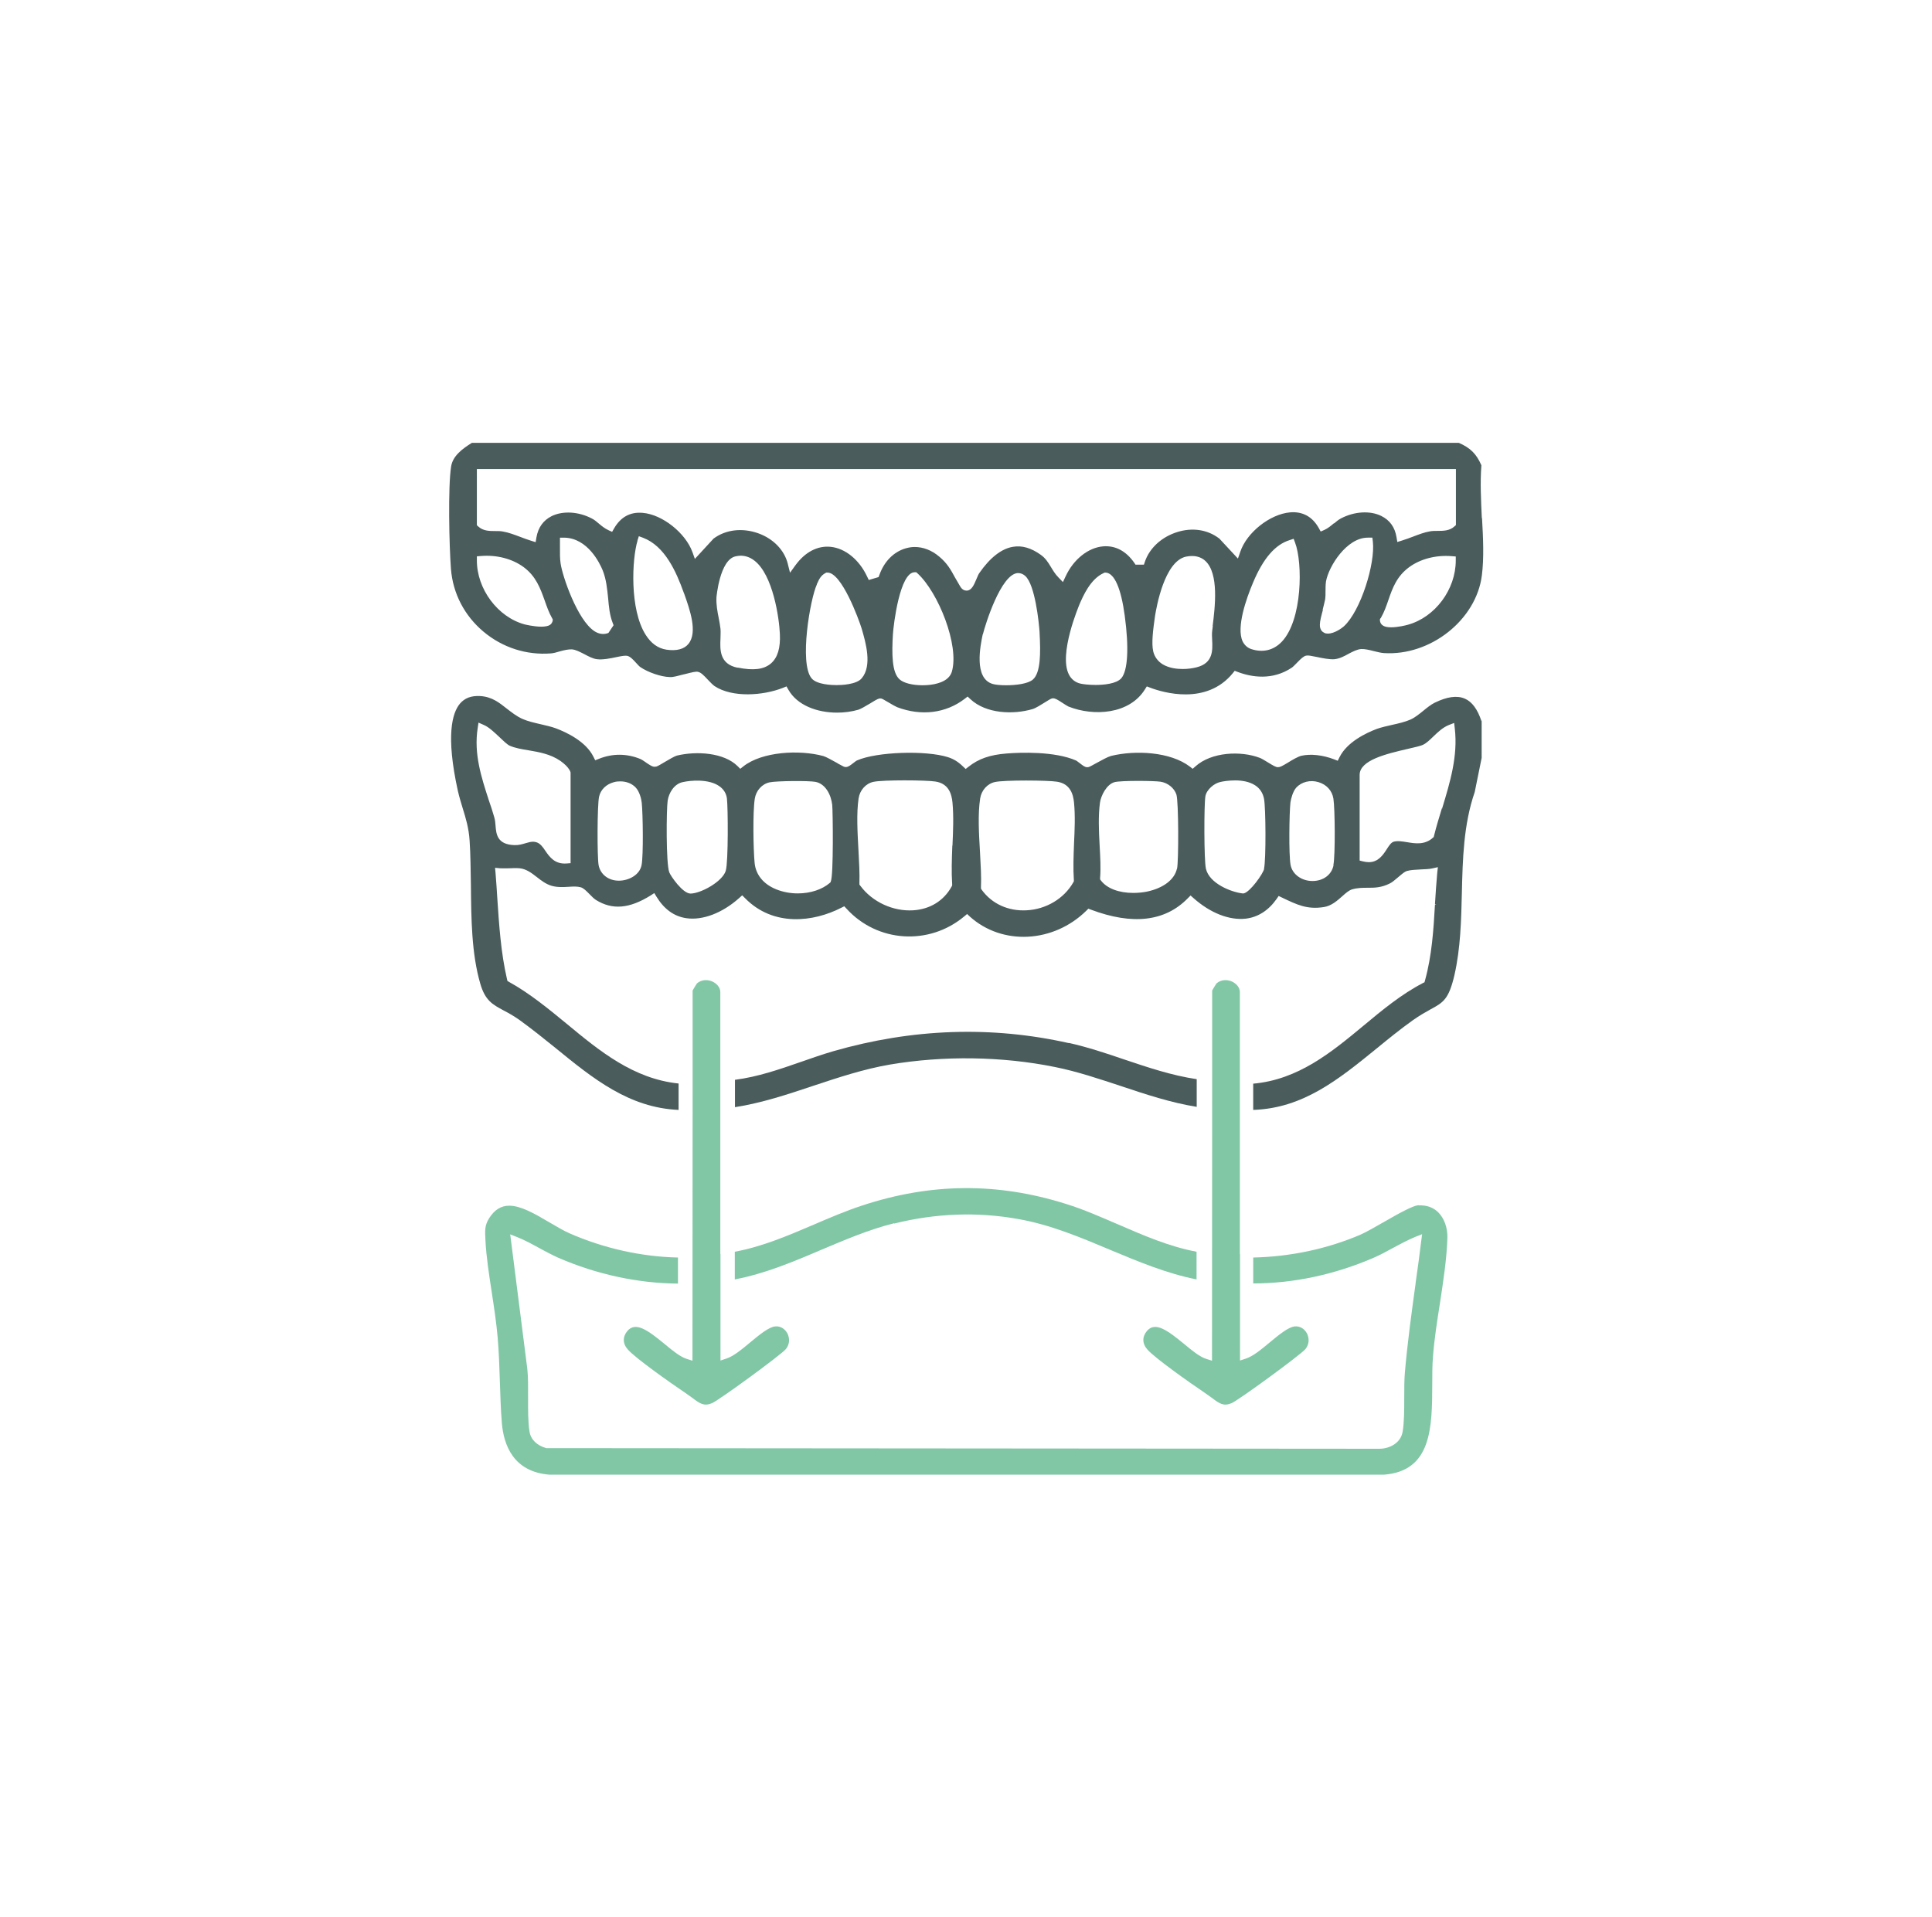
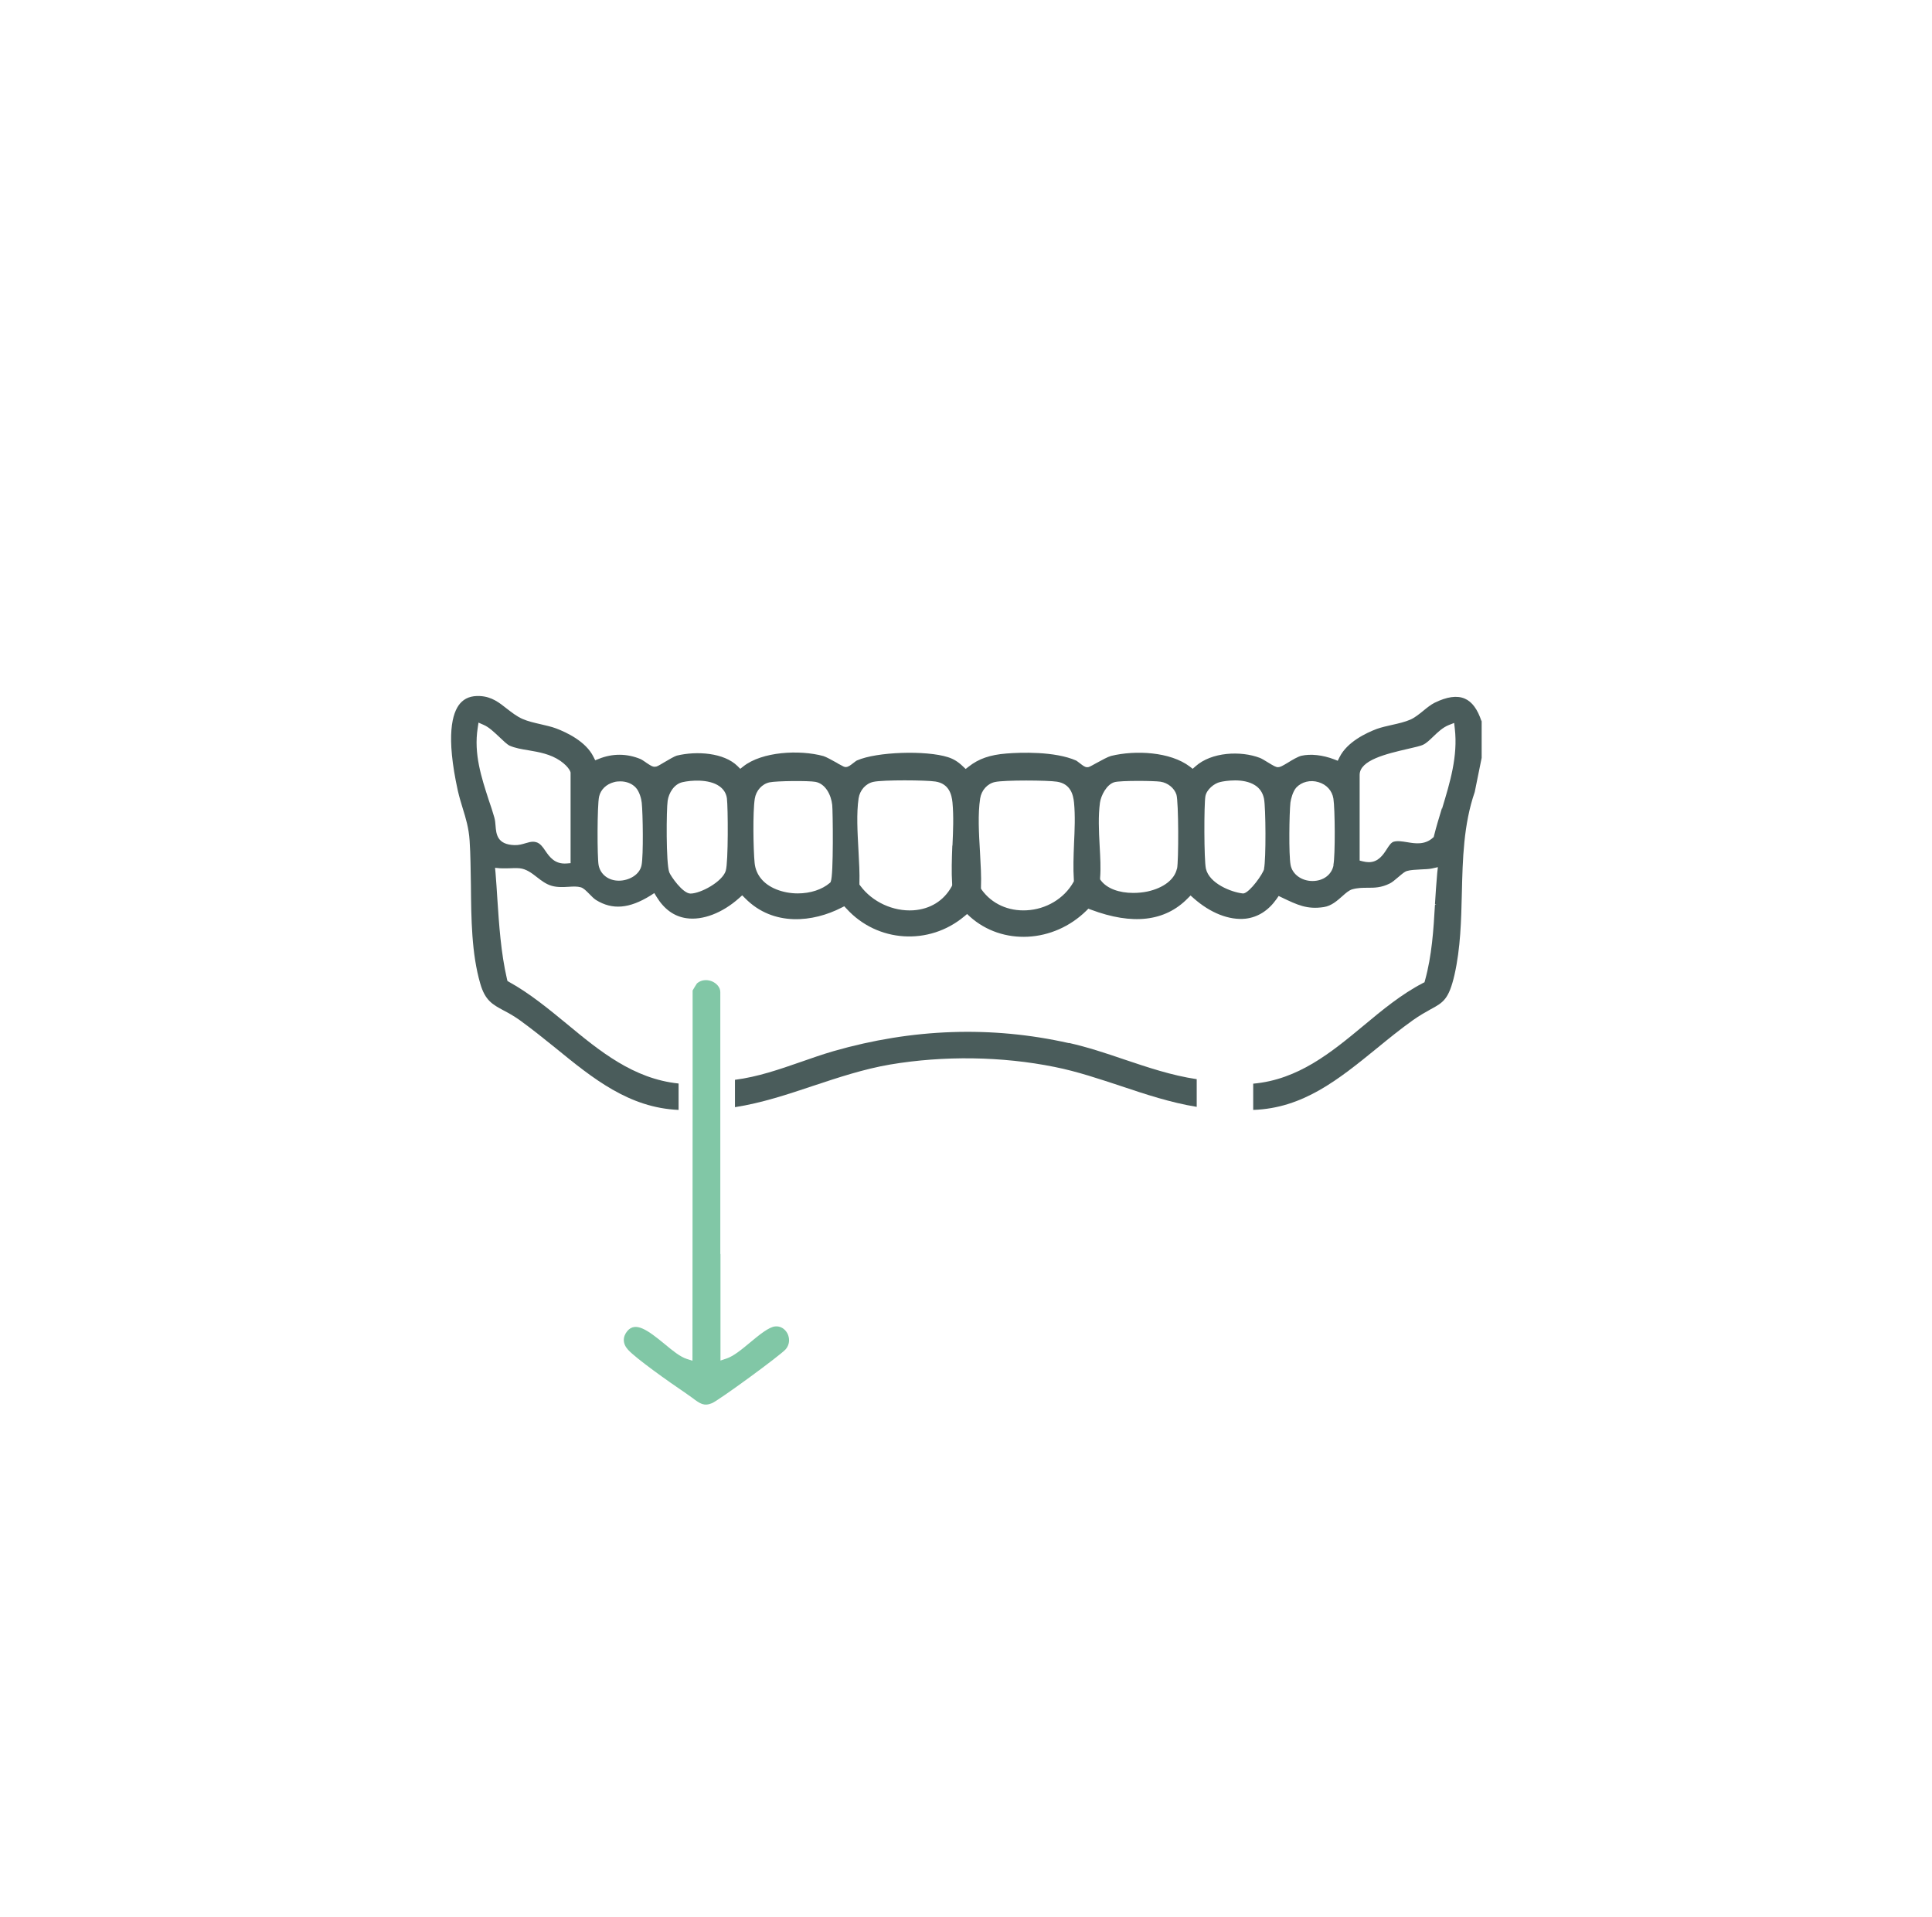
<svg xmlns="http://www.w3.org/2000/svg" id="Layer_1" data-name="Layer 1" viewBox="0 0 120 119.1">
  <path d="m60,0c33.14,0,60,26.86,60,60s-26.86,59.1-60,59.1S0,93.14,0,60,26.86,0,60,0Z" style="fill: #fff; fill-rule: evenodd; opacity: 0; stroke-width: 0px;" />
  <g id="Layer_1-2" data-name="Layer 1-2">
    <g>
-       <path d="m92.04,32.21c-.05-1.1-.11-2.24-.03-3.27v-.04c-.31-.71-.69-1.08-1.4-1.39H29.33s-.02,0-.02,0c-.61.38-1.19.82-1.29,1.47-.2,1.26-.12,4.94-.01,6.37.12,1.52.84,2.9,2.02,3.89,1.18.99,2.67,1.47,4.19,1.35.15-.01.34-.06.53-.12.29-.08.55-.14.77-.13.25.02.5.16.78.3.26.14.53.28.77.31.35.05.85-.05,1.22-.13.34-.07.52-.1.66-.08.19.04.36.22.55.43.12.13.21.23.27.27.48.33,1.3.61,1.83.62.19.02.53-.08.84-.16l.13-.03c.44-.11.66-.17.8-.13.17.04.34.21.61.5.14.15.3.31.4.38,1.1.73,3.01.6,4.25.11l.22-.09.12.21c.55.97,1.79,1.42,3.02,1.42.45,0,.91-.06,1.32-.18.14-.04.43-.21.75-.4l.08-.05c.33-.2.44-.26.55-.25.09,0,.13.03.47.23.23.14.47.27.56.31,1.5.57,3.03.38,4.2-.52l.18-.14.17.16c.98.92,2.68.97,3.86.62.21-.06.58-.3.84-.46.27-.17.33-.2.42-.21.14-.01.29.08.61.29.16.1.29.19.36.22,1.58.63,3.79.48,4.75-1.06l.12-.19.21.08c.79.3,3.49,1.11,5.13-.9l.12-.15.18.07c.87.33,2.16.54,3.36-.26.08-.05.19-.17.33-.31.25-.26.4-.4.56-.44.13-.03.31.01.66.08.34.07.81.17,1.11.14.3-.03.6-.18.88-.34.27-.14.52-.27.77-.29.23-.01.49.05.8.13.21.05.44.11.61.12,2.89.19,5.74-2.06,6.09-4.82.14-1.09.08-2.35.01-3.58h0Zm-9.89,5.68c.06-.25.13-.5.16-.67.02-.15.02-.31.02-.48,0-.2,0-.4.03-.62.17-.95,1.29-2.72,2.59-2.72h.29s.03.24.03.24c.16,1.36-.75,4.31-1.8,5.27-.1.09-.57.45-.99.45-.09,0-.17-.01-.23-.05-.11-.05-.28-.18-.27-.51,0-.22.09-.55.19-.92Zm.71-5.39c-.18.15-.36.31-.6.42l-.23.1-.12-.22c-.4-.71-1.01-1.04-1.79-.97-1.24.11-2.68,1.25-3.08,2.44l-.15.43-1.17-1.26h-.01c-.71-.54-1.65-.68-2.58-.39-.97.3-1.73.99-2.02,1.85l-.06.18h-.52l-.08-.12c-.51-.73-1.17-1.08-1.93-1.02-.94.08-1.85.82-2.33,1.86l-.17.36-.27-.28c-.22-.22-.36-.47-.49-.68-.17-.28-.32-.52-.61-.73-.6-.43-1.17-.6-1.74-.5-.71.12-1.42.67-2.09,1.64-.05.07-.11.22-.17.36-.16.38-.3.7-.59.72h-.03c-.1,0-.26-.04-.39-.26-.11-.18-.21-.36-.32-.55-.27-.5-.49-.89-.98-1.3-.47-.4-1-.6-1.53-.6-.18,0-.36.03-.54.08-.75.21-1.35.81-1.65,1.66l-.05.13-.61.18-.1-.21c-.49-1.05-1.36-1.76-2.27-1.85-.81-.08-1.58.32-2.18,1.14l-.34.47-.14-.56c-.21-.85-.91-1.57-1.86-1.9-.98-.34-2-.22-2.75.34l-1.16,1.26-.15-.42c-.43-1.19-1.87-2.34-3.09-2.44-.78-.07-1.37.26-1.78.97l-.12.21-.22-.1c-.24-.11-.42-.26-.6-.41-.14-.12-.28-.24-.44-.32-.82-.43-1.79-.49-2.49-.15-.52.26-.84.7-.95,1.32l-.05.3-.29-.09c-.23-.07-.46-.16-.7-.25-.35-.13-.69-.26-1.04-.32-.15-.03-.31-.03-.48-.03-.35,0-.75,0-1.05-.28l-.09-.08v-3.49h60.81v3.48l-.09.08c-.3.28-.7.28-1.05.28-.17,0-.33,0-.48.03-.35.06-.68.19-1.05.33-.22.08-.45.17-.68.24l-.29.09-.05-.3c-.1-.62-.42-1.06-.95-1.32-.69-.34-1.67-.28-2.49.15-.16.08-.3.2-.44.32h0Zm-5.68,7.34c-.4-.87.23-2.66.65-3.65.63-1.5,1.37-2.36,2.28-2.64l.24-.08.09.24c.48,1.26.46,4.81-.83,6.16h0c-.51.53-1.17.69-1.9.45-.23-.08-.41-.24-.53-.48h0Zm-10.16-2.23c.26-.61.71-1.64,1.53-2.01l.06-.03h.07c.54.04.95.97,1.18,2.68.27,1.99.19,3.41-.21,3.88-.31.36-1.13.42-1.6.42-.44,0-.8-.05-.93-.08-.32-.07-.58-.27-.73-.57-.65-1.28.63-4.27.64-4.31h0Zm-5.97,1.79c.15-.61,1.12-3.73,2.16-3.8h.03c.17,0,.32.07.44.18.61.54.85,2.89.89,3.49v.04c.07,1.26.07,2.47-.41,2.9-.3.27-1.06.36-1.67.36-.35,0-.66-.03-.83-.08-1.2-.35-.76-2.41-.62-3.09h0Zm-5.59.01c.04-.63.43-3.86,1.35-3.86h.1l.08.07c1.29,1.18,2.61,4.48,2.13,6.11-.07.23-.27.55-.88.72-.27.08-.6.12-.94.12-.63,0-1.18-.14-1.43-.37-.48-.43-.48-1.59-.41-2.8h0Zm-4.73-3.11l.04-.08c.1-.22.21-.47.5-.62l.05-.03h.05s.02,0,.03,0c.88,0,1.94,2.9,2.12,3.48.25.86.67,2.3,0,3.09-.33.39-1.27.42-1.56.42s-1.23-.03-1.55-.42c-.78-.93-.09-4.94.33-5.84h0Zm-11.14-2.71l.09-.28.27.1c1.35.52,2.05,2.1,2.52,3.41l.04.1c.33.94.84,2.36.25,3.08-.27.33-.74.45-1.36.36-.53-.08-.96-.39-1.3-.93-1-1.58-.85-4.7-.5-5.85Zm-1.89,5.76c-.25.07-.52.03-.78-.14-1.06-.69-1.99-3.42-2.1-4.21-.05-.33-.04-.65-.04-.96v-.03c0-.11,0-.22,0-.33v-.28h.28c1.44.04,2.18,1.56,2.37,2.02.23.57.28,1.16.34,1.72.05.55.09,1.06.29,1.57l.05.13-.32.48s-.09.03-.09.03Zm-8.08-4.79l.25-.02c.98-.08,1.94.17,2.64.68.78.57,1.05,1.33,1.32,2.08.13.37.26.75.46,1.1l.04.07v.08c-.02.11-.08.21-.17.27-.1.07-.29.11-.54.11-.48,0-1.02-.14-1.03-.14-1.67-.45-2.98-2.2-2.97-3.99v-.25h0Zm56.14,3.84c.22-.38.35-.76.48-1.14.25-.72.51-1.46,1.29-2.03.7-.51,1.66-.76,2.64-.68l.25.02v.25c0,1.8-1.28,3.52-2.97,3.99-.14.04-.62.16-1.05.16-.24,0-.41-.04-.52-.12-.1-.07-.16-.18-.17-.3v-.08l.04-.07h0Zm-39.95,3.08c-1.13-.23-1.09-1.13-1.06-1.81,0-.22.02-.42,0-.61-.03-.22-.06-.43-.11-.67-.08-.4-.16-.82-.14-1.27,0-.02.2-2.35,1.19-2.56.1-.02.21-.04.31-.04.3,0,.59.1.85.3,1.17.89,1.55,3.6,1.59,4.57.04.87-.14,1.46-.55,1.82-.44.38-1.09.46-2.08.26Zm29.52-2.6c-.01.12-.03.23-.04.32-.02.18-.01.38,0,.57.03.63.06,1.42-.95,1.68-.27.07-.58.11-.88.11-.35,0-.84-.05-1.24-.29-.31-.19-.51-.47-.59-.8-.12-.51-.01-1.36.11-2.2.09-.56.58-3.39,1.92-3.69.14-.03.27-.04.38-.04.39,0,.66.15.82.3.87.79.6,2.91.46,4.05h.09s-.09,0-.09,0h0Z" style="fill: #4a5c5b; stroke-width: 0px;" />
      <path d="m44.74,77.91v-16.28c0-.31-.25-.54-.48-.65-.26-.12-.66-.16-.97.11-.04.05-.2.32-.27.44v5.86s-.01,17.14-.01,17.14l-.35-.11c-.41-.13-.88-.51-1.37-.92-1.07-.88-1.81-1.41-2.32-.82-.31.37-.3.8.04,1.17.48.53,2.46,1.94,3.6,2.71.13.09.25.18.38.27.5.38.74.54,1.23.34.42-.17,4.29-3,4.59-3.36.27-.33.23-.71.1-.97-.16-.3-.44-.47-.76-.44-.39.03-1.01.54-1.55.99-.53.44-1.03.86-1.49,1.01l-.36.12v-6.63h0Z" style="fill: #81c7a6; stroke-width: 0px;" />
-       <path d="m77.01,77.91v-16.28c0-.31-.25-.54-.48-.65-.26-.12-.66-.16-.97.11-.04.05-.2.32-.27.44v5.86s-.01,17.14-.01,17.14l-.35-.11c-.41-.13-.88-.51-1.37-.92-1.07-.88-1.81-1.41-2.32-.82-.31.37-.3.8.04,1.17.48.53,2.46,1.94,3.6,2.71.13.09.25.18.38.27.5.38.74.54,1.23.34.42-.17,4.29-3,4.59-3.36.27-.33.23-.71.1-.97-.16-.3-.44-.47-.76-.44-.39.03-1.01.54-1.55.99-.53.44-1.03.86-1.49,1.01l-.36.12v-6.63h0Z" style="fill: #81c7a6; stroke-width: 0px;" />
      <path d="m92.02,44.81c-.24-.74-.59-1.22-1.04-1.41-.48-.21-1.11-.12-1.88.26-.22.11-.46.3-.69.49-.26.21-.53.43-.8.55-.34.15-.74.24-1.14.33-.32.07-.66.15-.95.25-.66.25-1.85.81-2.32,1.76l-.11.22-.23-.09c-.71-.27-1.45-.35-2.03-.22-.21.05-.57.26-.84.43-.35.21-.48.28-.61.28s-.27-.08-.63-.3c-.18-.11-.39-.24-.5-.28-1.18-.45-3-.37-4,.53l-.17.15-.18-.14c-1.21-.92-3.38-1.03-4.89-.66-.19.05-.58.26-.96.47-.36.2-.43.24-.53.23-.14,0-.27-.11-.44-.24-.1-.08-.19-.14-.23-.17-1.34-.59-3.48-.51-4.34-.44-1.01.08-1.72.32-2.35.82l-.18.14-.17-.16c-.3-.29-.58-.46-.92-.57-1.37-.44-4.44-.34-5.66.2-.05.02-.12.08-.24.17-.17.13-.29.23-.44.24-.1.01-.16-.03-.51-.22l-.04-.03c-.34-.19-.69-.38-.85-.43-1.49-.41-3.82-.28-4.98.64l-.19.15-.17-.17c-.84-.83-2.53-.95-3.77-.65-.14.04-.47.23-.79.42-.37.22-.45.27-.56.27-.16.02-.32-.1-.55-.25l-.04-.03c-.13-.09-.24-.16-.3-.19-.86-.36-1.76-.36-2.6-.02l-.23.09-.11-.22c-.47-.95-1.66-1.51-2.32-1.76-.29-.11-.63-.18-.96-.26-.39-.09-.79-.18-1.13-.33-.36-.16-.66-.4-.96-.63-.48-.38-.94-.75-1.67-.79-.56-.03-.96.13-1.25.47-.48.57-.89,1.97-.13,5.42.09.39.2.75.3,1.08.19.61.38,1.23.43,2.02.06.88.06,1.79.08,2.77.02,2.09.04,4.24.58,6.1.3,1.05.76,1.3,1.45,1.67.29.15.61.33.97.58.76.55,1.51,1.15,2.24,1.74,2.35,1.92,4.59,3.73,7.66,3.86v-1.64c-2.81-.29-4.91-2.02-6.95-3.71-1.13-.93-2.31-1.9-3.58-2.6l-.1-.06-.03-.12c-.38-1.65-.49-3.36-.6-5.01-.03-.53-.07-1.06-.11-1.58l-.03-.32.32.03c.17.01.36,0,.56,0,.21-.01.44-.02.65,0,.41.04.75.3,1.07.55.28.22.57.44.92.54.35.1.72.08,1.05.06.29-.02.53-.03.75.03.18.05.34.22.55.43.13.14.29.29.4.36,1.02.63,2.07.54,3.39-.28l.23-.15.14.23c.47.77,1.09,1.22,1.85,1.33,1.01.15,2.24-.32,3.28-1.25l.19-.17.18.18c1.76,1.79,4.25,1.48,5.98.59l.18-.09.14.15c1.91,2.1,5.12,2.31,7.31.48l.18-.15.17.16c2.01,1.81,5.19,1.65,7.24-.37l.12-.12.16.06c2.58.97,4.6.74,6.01-.7l.18-.18.19.17c1.04.92,2.21,1.38,3.23,1.27.76-.09,1.41-.5,1.92-1.22l.13-.19.21.1c.94.45,1.56.75,2.59.59.48-.07.84-.4,1.17-.69.21-.19.4-.35.59-.41.35-.1.67-.1.97-.1.43,0,.84,0,1.38-.27.13-.06.32-.22.53-.4.26-.22.39-.33.52-.37.23-.07.54-.08.88-.1.25-.01.51-.02.69-.06l.36-.08-.04.36c-.06.64-.1,1.3-.14,1.93h.09s-.09.03-.09.03c-.09,1.56-.19,3.17-.62,4.72l-.03.11-.1.05c-1.33.69-2.53,1.68-3.68,2.64-1.99,1.65-4.05,3.36-6.86,3.61v1.63c3.1-.1,5.31-1.9,7.66-3.81.72-.59,1.47-1.2,2.24-1.75.45-.32.82-.52,1.12-.69.78-.42,1.13-.62,1.48-2.13.38-1.67.42-3.41.46-5.09.05-2.09.1-4.25.8-6.28l.43-2.12v-2.36Zm-56.57,8.81l-.25.02c-.74.06-1.07-.41-1.33-.79-.16-.24-.32-.46-.56-.53-.07-.02-.14-.03-.2-.03-.15,0-.29.04-.46.09-.2.06-.43.13-.69.12-1.09-.03-1.14-.7-1.18-1.2-.01-.17-.03-.36-.08-.53-.1-.36-.22-.71-.34-1.06-.46-1.42-.94-2.88-.69-4.48l.05-.34.32.14c.33.14.66.46.98.76.22.21.48.46.63.53.34.15.74.22,1.18.29.64.11,1.36.23,1.98.66.58.41.63.72.63.72v5.61h0Zm4.4.12c-.12.63-.82.97-1.41.97-.65,0-1.15-.39-1.26-.97-.09-.49-.09-3.71.03-4.25.1-.44.44-.77.92-.9.13-.04.27-.05.4-.05.38,0,.74.14.97.4.22.24.34.7.36.93.07.65.11,3.25-.01,3.87h0Zm5.23.35c-.21.69-1.57,1.42-2.19,1.42-.49,0-1.24-1.1-1.32-1.32-.21-.55-.18-3.93-.1-4.45.07-.47.39-1.03.92-1.15.51-.12,1.64-.21,2.29.25.27.19.43.45.47.76.07.56.09,3.96-.07,4.48Zm6.53.67l-.03.05-.04.04c-.48.41-1.2.65-1.99.65-.47,0-.93-.09-1.33-.25-.8-.32-1.28-.91-1.35-1.65-.08-.83-.12-3.14.01-3.98.08-.51.45-.92.92-1.02.41-.09,2.41-.11,2.85-.03.62.12.97.8,1.04,1.43.04.35.09,4.4-.09,4.76h0Zm7.54-2.22c-.03.8-.06,1.62-.01,2.38v.08l-.03.07c-.49.89-1.34,1.41-2.38,1.48-1.26.08-2.55-.52-3.29-1.52l-.06-.08v-.09c.02-.61-.02-1.31-.06-2.05-.06-1.12-.13-2.28.01-3.22.08-.51.45-.92.92-1.02.59-.13,3.29-.11,3.85-.02.85.13,1.01.81,1.06,1.3.08.86.04,1.78,0,2.67h0Zm7.56-.12c-.03.75-.06,1.53-.01,2.25v.08l-.04.07c-.57,1-1.68,1.67-2.9,1.73-1.13.06-2.15-.4-2.78-1.27l-.05-.08v-.09c.03-.65-.02-1.39-.06-2.17-.07-1.17-.14-2.37.01-3.34.08-.51.45-.92.92-1.02.59-.13,3.29-.11,3.85-.02.85.13,1.01.81,1.06,1.3.08.82.04,1.69,0,2.55Zm6.39,1.55c-.15.67-.83,1.19-1.82,1.41-.28.06-.6.09-.89.09-.9,0-1.63-.28-2-.76l-.06-.08v-.1c.05-.61.01-1.28-.03-2.01-.05-.91-.09-1.84.02-2.65.06-.44.41-1.14.9-1.28.38-.11,2.48-.09,2.86-.03.46.07.86.4.99.8.14.46.14,4.14.04,4.6h0Zm5.42,0c-.07.32-.88,1.45-1.27,1.53h-.04s-.04,0-.04,0c-.69-.08-2.06-.61-2.27-1.54-.12-.54-.12-4-.03-4.5.08-.42.55-.8.92-.88.16-.04.52-.1.93-.1s.87.07,1.23.3c.3.19.49.48.56.84.11.54.13,3.76,0,4.35h0Zm4.31-.23c-.11.6-.64.99-1.31.99s-1.25-.41-1.36-1c-.12-.65-.08-3.21-.01-3.87.03-.23.15-.69.36-.93.33-.36.88-.5,1.39-.34.5.15.84.53.92,1.02.1.62.12,3.52,0,4.12h0Zm6.73-3.54h0l.09.03-.09-.02c-.17.56-.35,1.14-.49,1.71l-.02.08-.06.05c-.5.45-1.1.35-1.58.27-.31-.05-.61-.1-.85-.03-.16.05-.29.25-.43.47-.22.34-.52.8-1.11.8-.12,0-.24-.02-.37-.05l-.2-.05v-5.32c0-.92,1.66-1.31,3-1.62.39-.09.8-.18.95-.26.21-.1.41-.3.63-.51.27-.26.58-.56.96-.71l.33-.13.04.35c.2,1.72-.3,3.35-.78,4.94Z" style="fill: #4a5c5b; stroke-width: 0px;" />
-       <path d="m55.54,76.01c2.57-.64,5.16-.74,7.71-.28,2,.35,3.89,1.15,5.72,1.92,1.72.72,3.49,1.46,5.35,1.83v-1.72c-1.71-.32-3.31-1.02-4.88-1.7-1.05-.45-2.13-.93-3.23-1.27-4.25-1.34-8.39-1.31-12.66.1-1.01.33-2.01.76-2.99,1.18-1.57.67-3.19,1.37-4.92,1.69v1.72c1.85-.35,3.62-1.09,5.35-1.83,1.47-.62,2.98-1.27,4.55-1.66Z" style="fill: #81c7a6; stroke-width: 0px;" />
-       <path d="m88.11,74.87c-.35.02-1.21.5-2.22,1.08-.54.31-1.05.6-1.39.75-2.07.89-4.37,1.37-6.66,1.42v1.61c2.49,0,5.07-.55,7.49-1.6.4-.17.8-.39,1.18-.6.45-.24.91-.49,1.39-.69l.43-.17-.06.46c-.1.85-.22,1.7-.34,2.54v.03c-.25,1.82-.51,3.7-.67,5.56-.04.46-.04,1.02-.04,1.58,0,.74,0,1.5-.1,2.1-.12.72-.83,1.06-1.45,1.06l-51.71-.04h-.03c-.58-.16-.96-.53-1.04-1.02-.1-.62-.09-1.39-.09-2.14,0-.62.01-1.26-.05-1.78l-1.06-8.34.43.17c.48.19.95.45,1.39.69.38.21.78.42,1.18.6,2.4,1.04,4.95,1.58,7.42,1.6v-1.62c-2.28-.05-4.61-.57-6.75-1.51-.38-.17-.78-.41-1.21-.66-.96-.57-1.81-1.05-2.52-1.05-.52,0-.92.26-1.25.78-.28.45-.26.76-.23,1.34.05,1.04.23,2.19.4,3.3.14.91.28,1.85.36,2.75.08.93.11,1.88.14,2.81.03.82.05,1.67.12,2.5.11,1.38.71,3.06,2.97,3.23h51.81c2.99-.22,3-2.96,3.01-5.61,0-.63,0-1.23.05-1.78.08-1.04.25-2.14.42-3.21.21-1.38.43-2.8.47-4.1.02-.64-.2-1.24-.58-1.61-.31-.3-.72-.44-1.19-.42h0Z" style="fill: #81c7a6; stroke-width: 0px;" />
      <path d="m66.39,64.8c-4.8-1.08-9.72-.91-14.62.5-.69.2-1.4.45-2.03.67-1.32.46-2.68.93-4.09,1.11v1.7c1.67-.26,3.29-.8,4.87-1.33,1.54-.51,3.13-1.04,4.77-1.32,3.33-.56,6.95-.51,10.21.15,1.41.28,2.79.75,4.13,1.19,1.52.51,3.09,1.03,4.7,1.29v-1.72c-1.56-.23-3.06-.74-4.52-1.23-1.11-.38-2.26-.76-3.41-1.02Z" style="fill: #4a5c5b; stroke-width: 0px;" />
    </g>
  </g>
</svg>